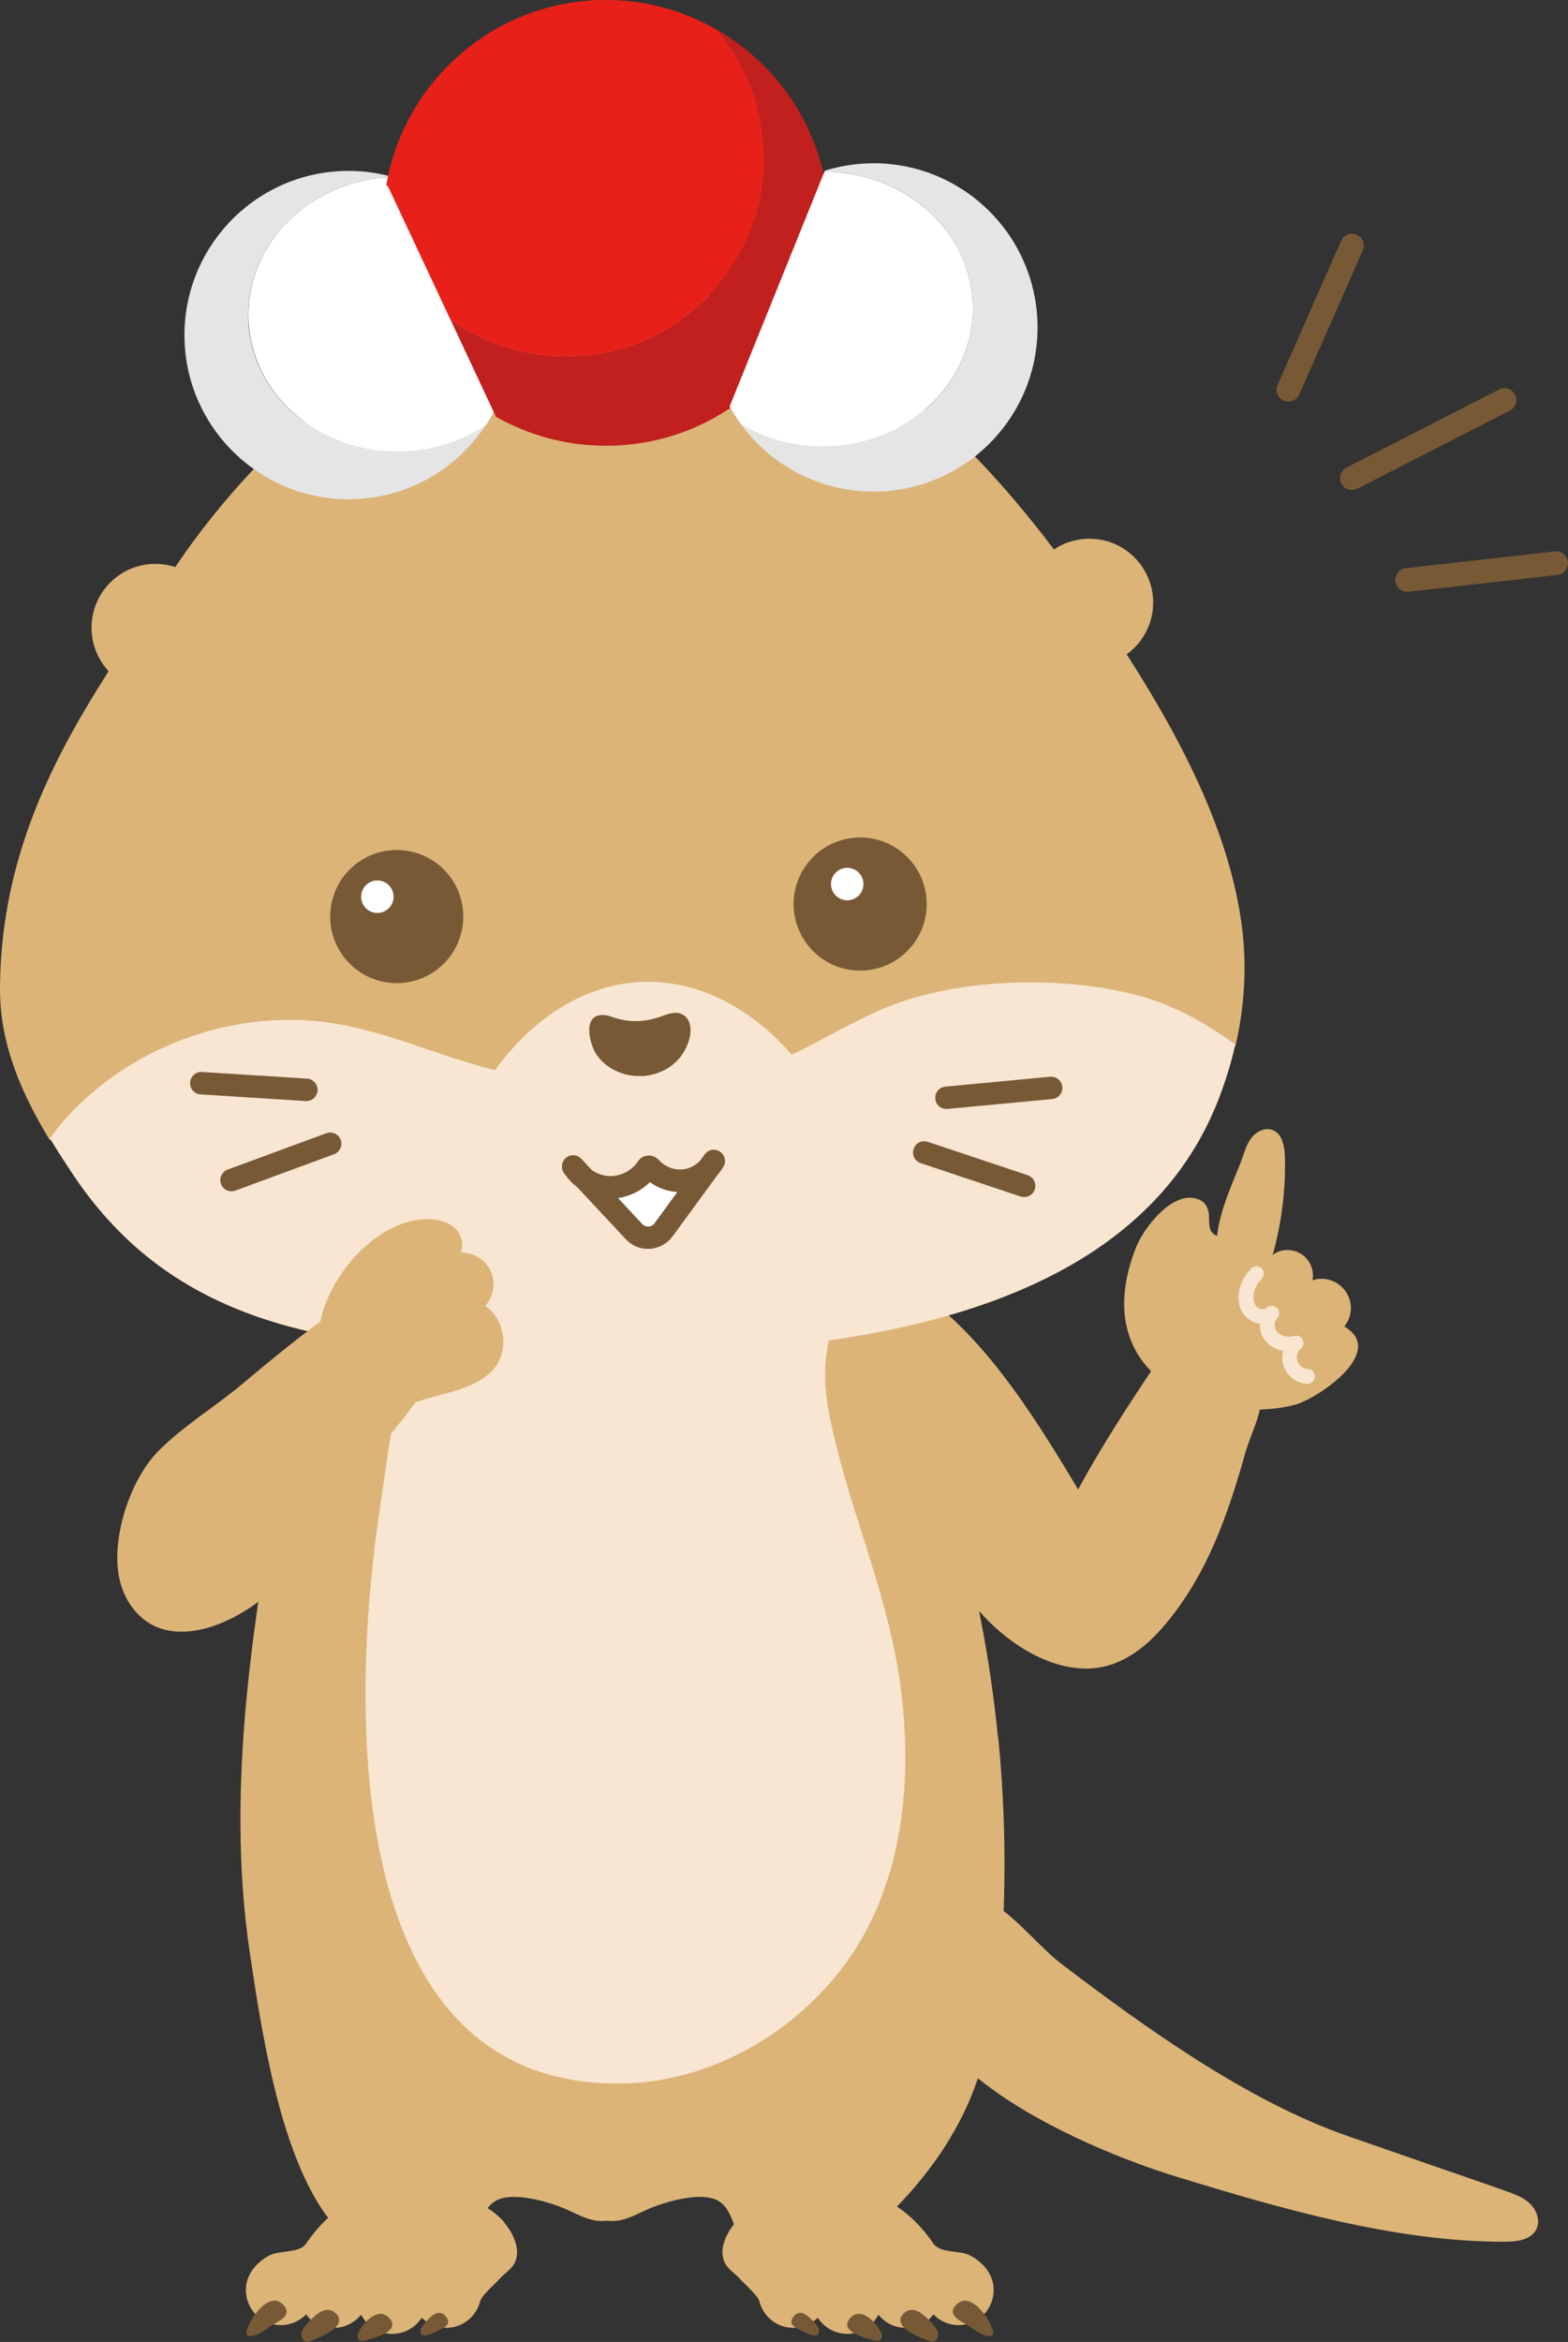
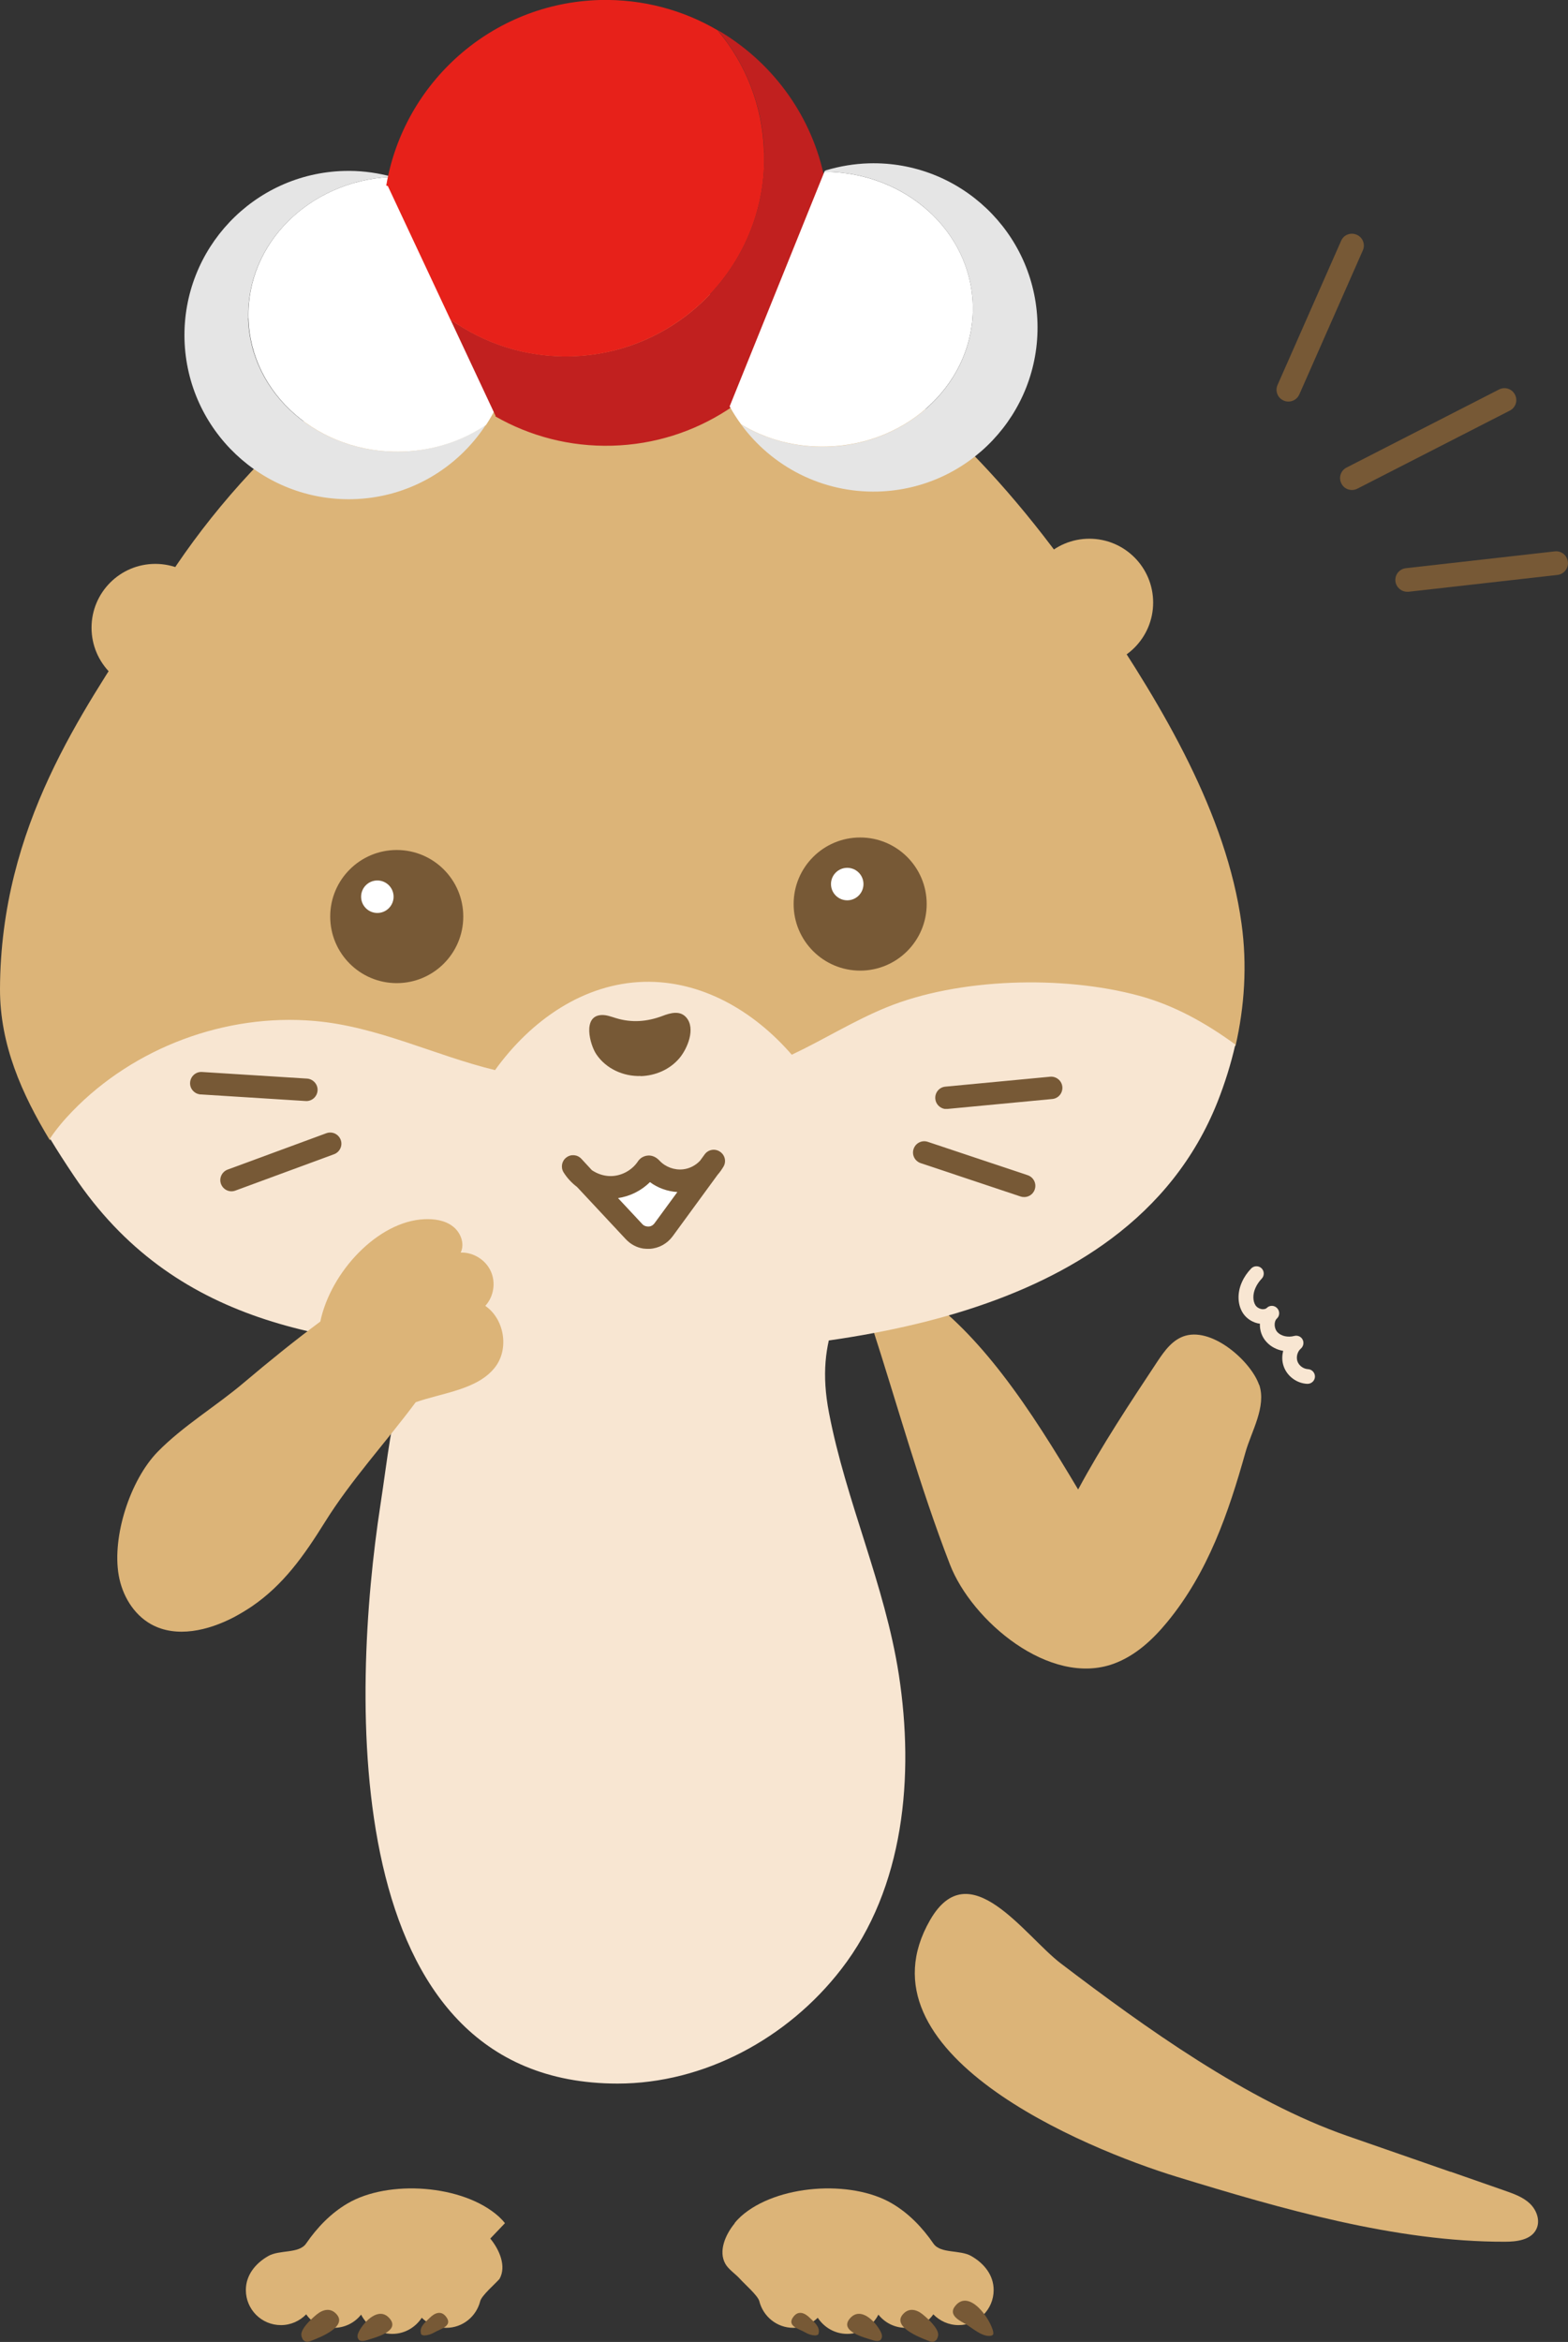
<svg xmlns="http://www.w3.org/2000/svg" id="_レイヤー_2" data-name="レイヤー 2" viewBox="0 0 109.12 162.89">
  <rect x="0" y="0" width="109.12" height="162.89" fill="#333333" stroke="none" />
  <defs>
    <style>
      .cls-1 {
        fill: #e5e5e5;
      }

      .cls-2 {
        fill: #dcb478;
      }

      .cls-3 {
        fill: #fff;
      }

      .cls-4 {
        fill: #e7211a;
      }

      .cls-5 {
        fill: #775936;
      }

      .cls-6 {
        fill: #c1201f;
      }

      .cls-7 {
        fill: #f8e6d2;
      }
    </style>
  </defs>
  <g id="_レイヤー_1-2" data-name="レイヤー 1">
    <g>
      <path class="cls-5" d="M94.08,34.08c-.3,0-.59-.16-.73-.45-.21-.41-.05-.9.36-1.11l10.61-5.43c.41-.21.9-.05,1.11.36.21.41.05.9-.36,1.11l-10.61,5.43c-.12.06-.25.09-.38.09Z" />
      <path class="cls-5" d="M97.93,41.16c-.41,0-.77-.31-.82-.73-.05-.45.27-.86.73-.91l10.36-1.17c.46-.05.86.27.91.73.05.45-.27.86-.73.91l-10.36,1.17s-.06,0-.09,0Z" />
      <path class="cls-5" d="M89.66,27.93c-.11,0-.22-.02-.33-.07-.42-.18-.61-.67-.42-1.09l4.42-10.02c.18-.42.67-.61,1.09-.42.42.18.61.67.42,1.09l-4.42,10.02c-.14.31-.44.49-.75.49Z" />
      <g>
-         <path class="cls-2" d="M69.45,120.85c-.4-4.08-1.09-8.14-2.05-12.13-.86-3.55-2.33-6.62-3.51-9.97-1.41-4-1.6-8.6-2.75-12.72-.11-.38-.23-.78-.53-1.02-.65-.52-1.6-.01-2.22.55-1.14,1.05-2.08,2.29-3.21,3.35-3.14,2.96-7.53,4.27-11.87,4.42v-.02c-.32.02-.65.03-.97.03-.04,0-.08,0-.11,0-.04,0-.08,0-.11,0-.32,0-.65-.02-.97-.03v.02c-4.34-.15-8.72-1.46-11.87-4.42-1.13-1.06-2.07-2.31-3.21-3.35-.61-.56-1.57-1.08-2.22-.55-.3.25-.43.65-.53,1.02-1.35,4.85-2.62,9.62-3.52,14.57-2.09,11.49-4.16,23.54-2.41,35.26.81,5.42,2.03,13.4,5.09,17.91,1.54,2.27,4.51,3.91,6.93,5.1,1.95.96,3.1-2.08,3.68-3.37.41-.91.58-1.99,1.45-2.45,1.2-.64,3.67.1,4.81.59.69.3,1.36.69,2.11.81.27.04.53.04.78.01.25.03.51.03.78-.01.75-.11,1.41-.51,2.11-.81,1.14-.49,3.61-1.23,4.81-.59.87.47,1.04,1.55,1.45,2.45.58,1.29,1.73,4.33,3.68,3.37,5.57-2.75,10.79-8.08,12.86-13.96,1.3-3.71,1.73-7.66,1.9-11.58.17-4.16.05-8.33-.36-12.47Z" />
        <path class="cls-7" d="M60.89,85.92c.38-.8.55-1.63.31-2.52-.39-1.48-1.82-2.41-3.14-3.2-2.77-1.65-5.86-1.18-8.9-.69-2.67.43-5.42.98-7.63,2.54-3,2.13-5.41,5.18-8.32,7.48-5.8,4.6-5.71,8.44-6.74,15.17-2.01,13.1-3.06,40.22,16.51,40.22,6.02,0,11.84-3.14,15.56-7.95,4.39-5.66,5.1-13.42,4.01-20.5-.97-6.26-3.68-12.04-4.86-18.21-1.03-5.34,1.05-7.77,3.2-12.34Z" />
        <path class="cls-2" d="M100.95,151.05c1.26.44,2.52.88,3.78,1.32.62.22,1.26.44,1.74.9s.74,1.2.44,1.79c-.37.74-1.36.86-2.18.86-7.6.02-15.59-2.3-22.81-4.51-6.5-1.99-22.52-8.63-17.19-17.87,2.73-4.73,6.56,1.09,9.09,3.02,5.86,4.46,12.99,9.58,19.94,12,2.4.83,4.79,1.67,7.19,2.5Z" />
-         <path class="cls-2" d="M35.14,154.63c-.14-.18-.3-.34-.44-.47-2.48-2.22-7.67-2.57-10.5-.91-1.17.68-2.13,1.68-2.9,2.8-.5.72-1.85.41-2.64.87-.87.5-1.55,1.31-1.55,2.36,0,1.35,1.09,2.44,2.44,2.44.69,0,1.31-.29,1.76-.75.35.52.95.88,1.58.92.02,0,.03,0,.05,0,.1.01.19.02.29.02.77,0,1.46-.36,1.9-.92.4.79,1.22,1.34,2.17,1.34.86,0,1.61-.45,2.05-1.12.44.43,1.04.7,1.7.7,1.15,0,2.1-.79,2.37-1.86.1-.39,1.05-1.21,1.34-1.54s.81-.67,1.02-1.05c.5-.88,0-2.03-.64-2.81Z" />
-         <path class="cls-5" d="M17.13,162.3s0,.03.01.05c.03.08.13.11.22.12.63.05,1.27-.6,1.8-.88.48-.26,1.1-.64.61-1.22-.98-1.18-2.45.94-2.63,1.82,0,.04-.01.07,0,.11Z" />
+         <path class="cls-2" d="M35.14,154.63c-.14-.18-.3-.34-.44-.47-2.48-2.22-7.67-2.57-10.5-.91-1.17.68-2.13,1.68-2.9,2.8-.5.72-1.85.41-2.64.87-.87.5-1.55,1.31-1.55,2.36,0,1.35,1.09,2.44,2.44,2.44.69,0,1.31-.29,1.76-.75.35.52.95.88,1.58.92.02,0,.03,0,.05,0,.1.01.19.02.29.02.77,0,1.46-.36,1.9-.92.4.79,1.22,1.34,2.17,1.34.86,0,1.61-.45,2.05-1.12.44.43,1.04.7,1.7.7,1.15,0,2.1-.79,2.37-1.86.1-.39,1.05-1.21,1.34-1.54c.5-.88,0-2.03-.64-2.81Z" />
        <path class="cls-5" d="M21.05,162.69c.08.11.2.2.34.19.11,0,.21-.05.32-.09.59-.23,2.48-.97,1.71-1.83-.42-.47-.95-.33-1.38.02-.33.27-1.05.92-1.07,1.38,0,.11.03.23.09.32Z" />
        <path class="cls-5" d="M24.95,162.72c.13.15.37.11.57.05.56-.18,2.39-.62,1.58-1.53-.74-.83-1.74.22-2.11.9-.1.18-.17.42-.03.58Z" />
        <path class="cls-5" d="M29.34,162.39s.12.05.19.05c.25-.01.49-.09.71-.22.41-.24,1.32-.44.79-1.1-.35-.44-.79-.24-1.13.1-.28.28-.72.61-.61,1.06,0,.04.02.08.05.11Z" />
        <path class="cls-2" d="M51.12,154.63c.14-.18.3-.34.44-.47,2.48-2.22,7.67-2.57,10.5-.91,1.17.68,2.13,1.68,2.9,2.8.5.72,1.85.41,2.64.87.87.5,1.55,1.31,1.55,2.36,0,1.35-1.09,2.44-2.44,2.44-.69,0-1.31-.29-1.76-.75-.35.52-.95.88-1.58.92-.02,0-.03,0-.05,0-.1.01-.19.02-.29.02-.77,0-1.46-.36-1.9-.92-.4.79-1.22,1.34-2.17,1.34-.86,0-1.61-.45-2.05-1.12-.44.43-1.04.7-1.7.7-1.15,0-2.1-.79-2.37-1.86-.1-.39-1.05-1.21-1.34-1.54s-.81-.67-1.02-1.05c-.5-.88,0-2.03.64-2.81Z" />
        <path class="cls-5" d="M69.13,162.3s0,.03-.01.05c-.03.08-.13.11-.22.12-.63.05-1.27-.6-1.8-.88-.48-.26-1.1-.64-.61-1.22.98-1.18,2.45.94,2.63,1.82,0,.04.01.07,0,.11Z" />
        <path class="cls-5" d="M65.21,162.69c-.08.11-.2.2-.34.19-.11,0-.21-.05-.32-.09-.59-.23-2.48-.97-1.71-1.83.42-.47.95-.33,1.38.02.33.27,1.05.92,1.07,1.38,0,.11-.03.23-.09.32Z" />
        <path class="cls-5" d="M61.31,162.72c-.13.15-.37.11-.57.05-.56-.18-2.39-.62-1.58-1.53.74-.83,1.74.22,2.11.9.1.18.17.42.03.58Z" />
        <path class="cls-5" d="M56.92,162.39s-.12.05-.19.05c-.25-.01-.49-.09-.71-.22-.41-.24-1.32-.44-.79-1.1.35-.44.79-.24,1.13.1.28.28.72.61.61,1.06,0,.04-.02.08-.05.11Z" />
        <g>
-           <path class="cls-2" d="M93.57,92.24c.27-.35.44-.78.44-1.25,0-1.13-.92-2.05-2.05-2.05-.22,0-.42.04-.62.11.02-.11.03-.22.03-.33,0-.98-.79-1.78-1.78-1.78-.39,0-.74.13-1.03.34.06-.17.11-.35.15-.53.52-2.04.76-4.16.71-6.26-.02-.75-.18-1.65-.88-1.9-.48-.17-1.03.07-1.37.46-.34.38-.51.88-.67,1.37-.4,1.19-1.62,3.59-1.8,5.55-.47-.23-.57-.46-.56-1.34,0-.46-.19-.94-.6-1.15-1.22-.6-2.57.46-3.49,1.63-.46.58-.81,1.2-.99,1.64-1.08,2.72-1.31,5.73.59,8.11,2.32,2.9,6.97,3.71,10.39,2.87,1.21-.3,4.29-2.25,4.46-3.94.06-.56-.2-1.09-.95-1.53ZM87.76,88.48s.04-.02.06-.03c-.02.02-.04.04-.05.06,0,0,0-.02,0-.02Z" />
          <path class="cls-7" d="M90.99,96.25s-.02,0-.02,0c-.73-.03-1.41-.54-1.64-1.23-.12-.34-.12-.71-.03-1.06-.45-.08-.86-.29-1.16-.62-.33-.35-.48-.82-.46-1.27-.46-.06-.89-.32-1.15-.69-.41-.59-.45-1.44-.1-2.21.15-.34.37-.66.64-.94.19-.2.52-.21.72-.02.2.19.21.52.02.72-.19.2-.34.42-.44.65-.2.44-.19.92.01,1.22.1.14.28.24.47.26.08,0,.22,0,.31-.09h0c.2-.2.53-.19.72.02.19.2.19.53-.02.72h0c-.22.21-.2.68.03.94.26.28.73.39,1.18.27.23-.06.47.04.58.25.11.21.06.47-.12.63-.24.2-.34.58-.24.88.1.3.41.53.73.55.28.01.5.25.49.53-.01.27-.24.49-.51.49Z" />
        </g>
        <path class="cls-2" d="M87.62,96.32c-.53-1.57-3.15-3.96-5.11-3.42-.89.25-1.45,1.03-1.94,1.76-1.94,2.93-3.89,5.87-5.54,8.94-1.6-2.68-3.33-5.5-5.28-8.02-1.73-2.24-3.63-4.24-5.74-5.69-2.46-1.7-4.42-1-3.37,2.23,1.82,5.61,3.34,11.2,5.47,16.7,1.51,3.9,6.93,8.52,11.39,6.9,1.53-.56,2.73-1.69,3.72-2.89,2.87-3.48,4.28-7.64,5.45-11.8.41-1.47,1.48-3.19.96-4.72Z" />
        <path class="cls-2" d="M21.87,71.13c5.3.45,9.93,3.27,15.13,3.89,5.31.63,10.57,1.17,15.76-.58,3.13-1.06,5.86-3,8.91-4.25,5.04-2.06,12.33-2.24,17.58-.83,2.46.66,4.67,1.9,6.73,3.4.63-2.76.82-5.64.42-8.52-1.05-7.64-5.49-15.07-9.79-21.46-.01,0-.02.01-.03.02-.28-.42-.56-.83-.84-1.24-26.78-39.23-54.94-16.68-64.94.08-.33.55-.68,1.11-1.05,1.69-.01,0-.02,0-.04,0C5.85,49.41.04,57.38,0,68.78c-.01,3.88,1.52,7.31,3.47,10.53.46-.68.99-1.31,1.55-1.89,4.31-4.44,10.67-6.82,16.84-6.29Z" />
        <circle class="cls-5" cx="27.61" cy="63.75" r="4.63" />
        <circle class="cls-5" cx="59.86" cy="62.88" r="4.63" />
        <circle class="cls-3" cx="26.26" cy="62.37" r="1.13" />
        <circle class="cls-3" cx="58.96" cy="61.49" r="1.13" />
        <circle class="cls-2" cx="10.81" cy="43.66" r="4.44" />
        <circle class="cls-2" cx="75.81" cy="41.91" r="4.44" />
        <g>
          <path class="cls-1" d="M17.28,22.13c-.14-5.17,4.23-9.5,9.81-9.82l-.03-.07s-.07-.02-.11-.03c-.96-.23-1.97-.35-3-.32-6.3.17-11.27,5.42-11.11,11.72.17,6.3,5.42,11.27,11.72,11.11,3.89-.1,7.27-2.14,9.25-5.17-1.65,1.11-3.67,1.8-5.87,1.86-5.75.15-10.53-4-10.67-9.28Z" />
          <path class="cls-3" d="M34.56,28.25l-7.46-15.94c-5.59.32-9.95,4.64-9.81,9.82.14,5.28,4.92,9.44,10.67,9.28,2.2-.06,4.22-.74,5.87-1.86.27-.41.51-.83.72-1.27,0-.01,0-.02.02-.03Z" />
        </g>
        <path class="cls-6" d="M57.31,12.09c-.96-4.28-3.7-7.87-7.37-10,1.94,2.31,3.15,5.26,3.24,8.51.21,7.63-5.81,13.98-13.44,14.18-3.13.08-6.04-.88-8.4-2.57l3.15,6.72s0,.02-.02.03c2.39,1.37,5.17,2.12,8.13,2.04s5.69-.98,8.01-2.48c.22-.14.43-.29.64-.44l6.2-15.34c-.04-.22-.08-.45-.13-.67Z" />
        <path class="cls-4" d="M53.17,10.61c-.09-3.25-1.29-6.21-3.24-8.51C47.54.7,44.74-.07,41.76,0c-7.53.2-13.67,5.75-14.88,12.91.04,0,.07.02.11.03l4.35,9.28c2.36,1.69,5.27,2.65,8.4,2.57,7.63-.21,13.65-6.56,13.44-14.18Z" />
        <path class="cls-1" d="M67.7,21.22c-.14-5.17-4.73-9.26-10.33-9.27l.03-.07s.07-.02.1-.04c.95-.28,1.94-.45,2.98-.48,6.3-.17,11.55,4.8,11.72,11.11.17,6.3-4.8,11.55-11.11,11.72-3.89.1-7.37-1.75-9.51-4.66,1.71,1.02,3.76,1.6,5.96,1.54,5.75-.15,10.3-4.56,10.16-9.84Z" />
        <path class="cls-3" d="M50.78,28.26l6.59-16.31c5.6.02,10.19,4.1,10.33,9.27.14,5.28-4.41,9.69-10.16,9.84-2.2.06-4.25-.51-5.96-1.54-.29-.39-.55-.8-.79-1.23,0-.01-.01-.02-.02-.03Z" />
        <path class="cls-7" d="M79.24,69.25c-5.25-1.42-12.54-1.24-17.58.83-2.27.93-4.35,2.24-6.56,3.28-2.68-3.09-6.32-5.17-10.28-5.07-4.17.11-7.84,2.63-10.37,6.14-4.21-1.02-8.16-3.04-12.58-3.42-6.17-.53-12.53,1.84-16.84,6.29-.56.58-1.1,1.21-1.55,1.89.53.88,1.09,1.74,1.66,2.59,6.93,10.32,17.58,11.82,29.34,12.26.33.01.68.02,1.01.03,2.63,1.88,6.19,2.77,10.09,2.67s7.43-1.2,9.96-3.23c8.03-.93,15.96-3,21.79-7.35,3.23-2.41,5.81-5.52,7.4-9.52.51-1.29.93-2.63,1.24-3.99-2.06-1.5-4.27-2.74-6.73-3.4Z" />
        <g>
          <path class="cls-3" d="M49.68,80.77c-.42.73-1.2,1.25-2.04,1.35s-1.72-.22-2.3-.84c-.06-.07-.16-.15-.24-.1-.03.02-.05.04-.07.07-.57.84-1.59,1.36-2.6,1.33s-2-.59-2.54-1.45l4.23,4.53c.57.62,1.57.56,2.06-.12l3.49-4.78Z" />
          <path class="cls-5" d="M44.76,86.84c-.46-.07-.88-.3-1.21-.65l-3.39-3.63c-.37-.28-.69-.62-.94-1.02-.21-.34-.13-.79.19-1.03.32-.25.77-.21,1.05.09l.73.79c.37.25.81.4,1.25.41.75.02,1.51-.37,1.94-1,.03-.05.13-.2.32-.31.32-.18.79-.2,1.2.24.41.44,1.04.67,1.64.6.45-.05.87-.27,1.18-.6l.32-.44c.25-.34.71-.42,1.06-.19.35.23.46.68.25,1.04-.12.2-.25.39-.41.57l-3.13,4.28c-.38.51-.95.83-1.59.87-.16,0-.32,0-.47-.02ZM43.01,83.33l1.68,1.8c.15.17.34.18.44.18s.28-.04.42-.23l1.59-2.17c-.68-.04-1.36-.28-1.91-.69-.6.6-1.39.99-2.22,1.11Z" />
        </g>
        <path class="cls-5" d="M44.58,74.85c1.03-.03,2.04-.46,2.71-1.26.55-.66,1.13-2.04.48-2.81-.44-.52-1.11-.33-1.66-.12-1.09.41-2.16.49-3.26.15-.33-.1-.66-.23-1-.21-1.33.07-.8,2.06-.35,2.73.68,1.01,1.89,1.55,3.09,1.51Z" />
        <path class="cls-5" d="M13.88,76.11c-.39-.06-.68-.41-.65-.82.03-.43.4-.76.83-.73l7.31.46c.42.03.76.4.73.83s-.4.76-.83.73l-7.31-.46s-.05,0-.08,0Z" />
        <path class="cls-5" d="M15.99,82.85c-.27-.04-.51-.23-.61-.5-.15-.4.06-.85.46-1l6.87-2.53c.41-.15.85.06,1,.46.15.4-.06.85-.46,1l-6.87,2.53c-.13.05-.27.06-.39.04Z" />
        <path class="cls-5" d="M65.74,77.13c-.34-.06-.62-.34-.65-.7-.04-.43.27-.81.7-.85l7.29-.69c.42-.04.81.27.85.7.04.43-.27.81-.7.85l-7.29.69c-.07,0-.13,0-.2,0Z" />
        <path class="cls-5" d="M71.14,83.25s-.08-.02-.12-.03l-6.95-2.32c-.41-.14-.63-.58-.49-.99.14-.41.58-.63.99-.49l6.95,2.32c.41.14.63.58.49.99-.12.37-.49.58-.86.52Z" />
        <path class="cls-2" d="M33.77,90.83c.59-.64.75-1.63.38-2.42-.36-.79-1.22-1.32-2.09-1.29.3-.62,0-1.41-.56-1.83-.55-.42-1.28-.52-1.97-.49-3.21.14-6.51,3.64-7.24,7.12-1.82,1.35-3.58,2.78-5.31,4.24-1.93,1.64-4.24,3.01-6.01,4.82-1.91,1.96-3.18,5.88-2.71,8.58.24,1.39,1.02,2.72,2.25,3.41,1.76.98,3.99.44,5.77-.49.43-.23.83-.47,1.22-.73,2.22-1.51,3.65-3.54,5.11-5.88,1.81-2.91,4.25-5.56,6.32-8.34,1.86-.66,4.35-.87,5.55-2.47.96-1.28.61-3.34-.72-4.24Z" />
      </g>
    </g>
  </g>
</svg>